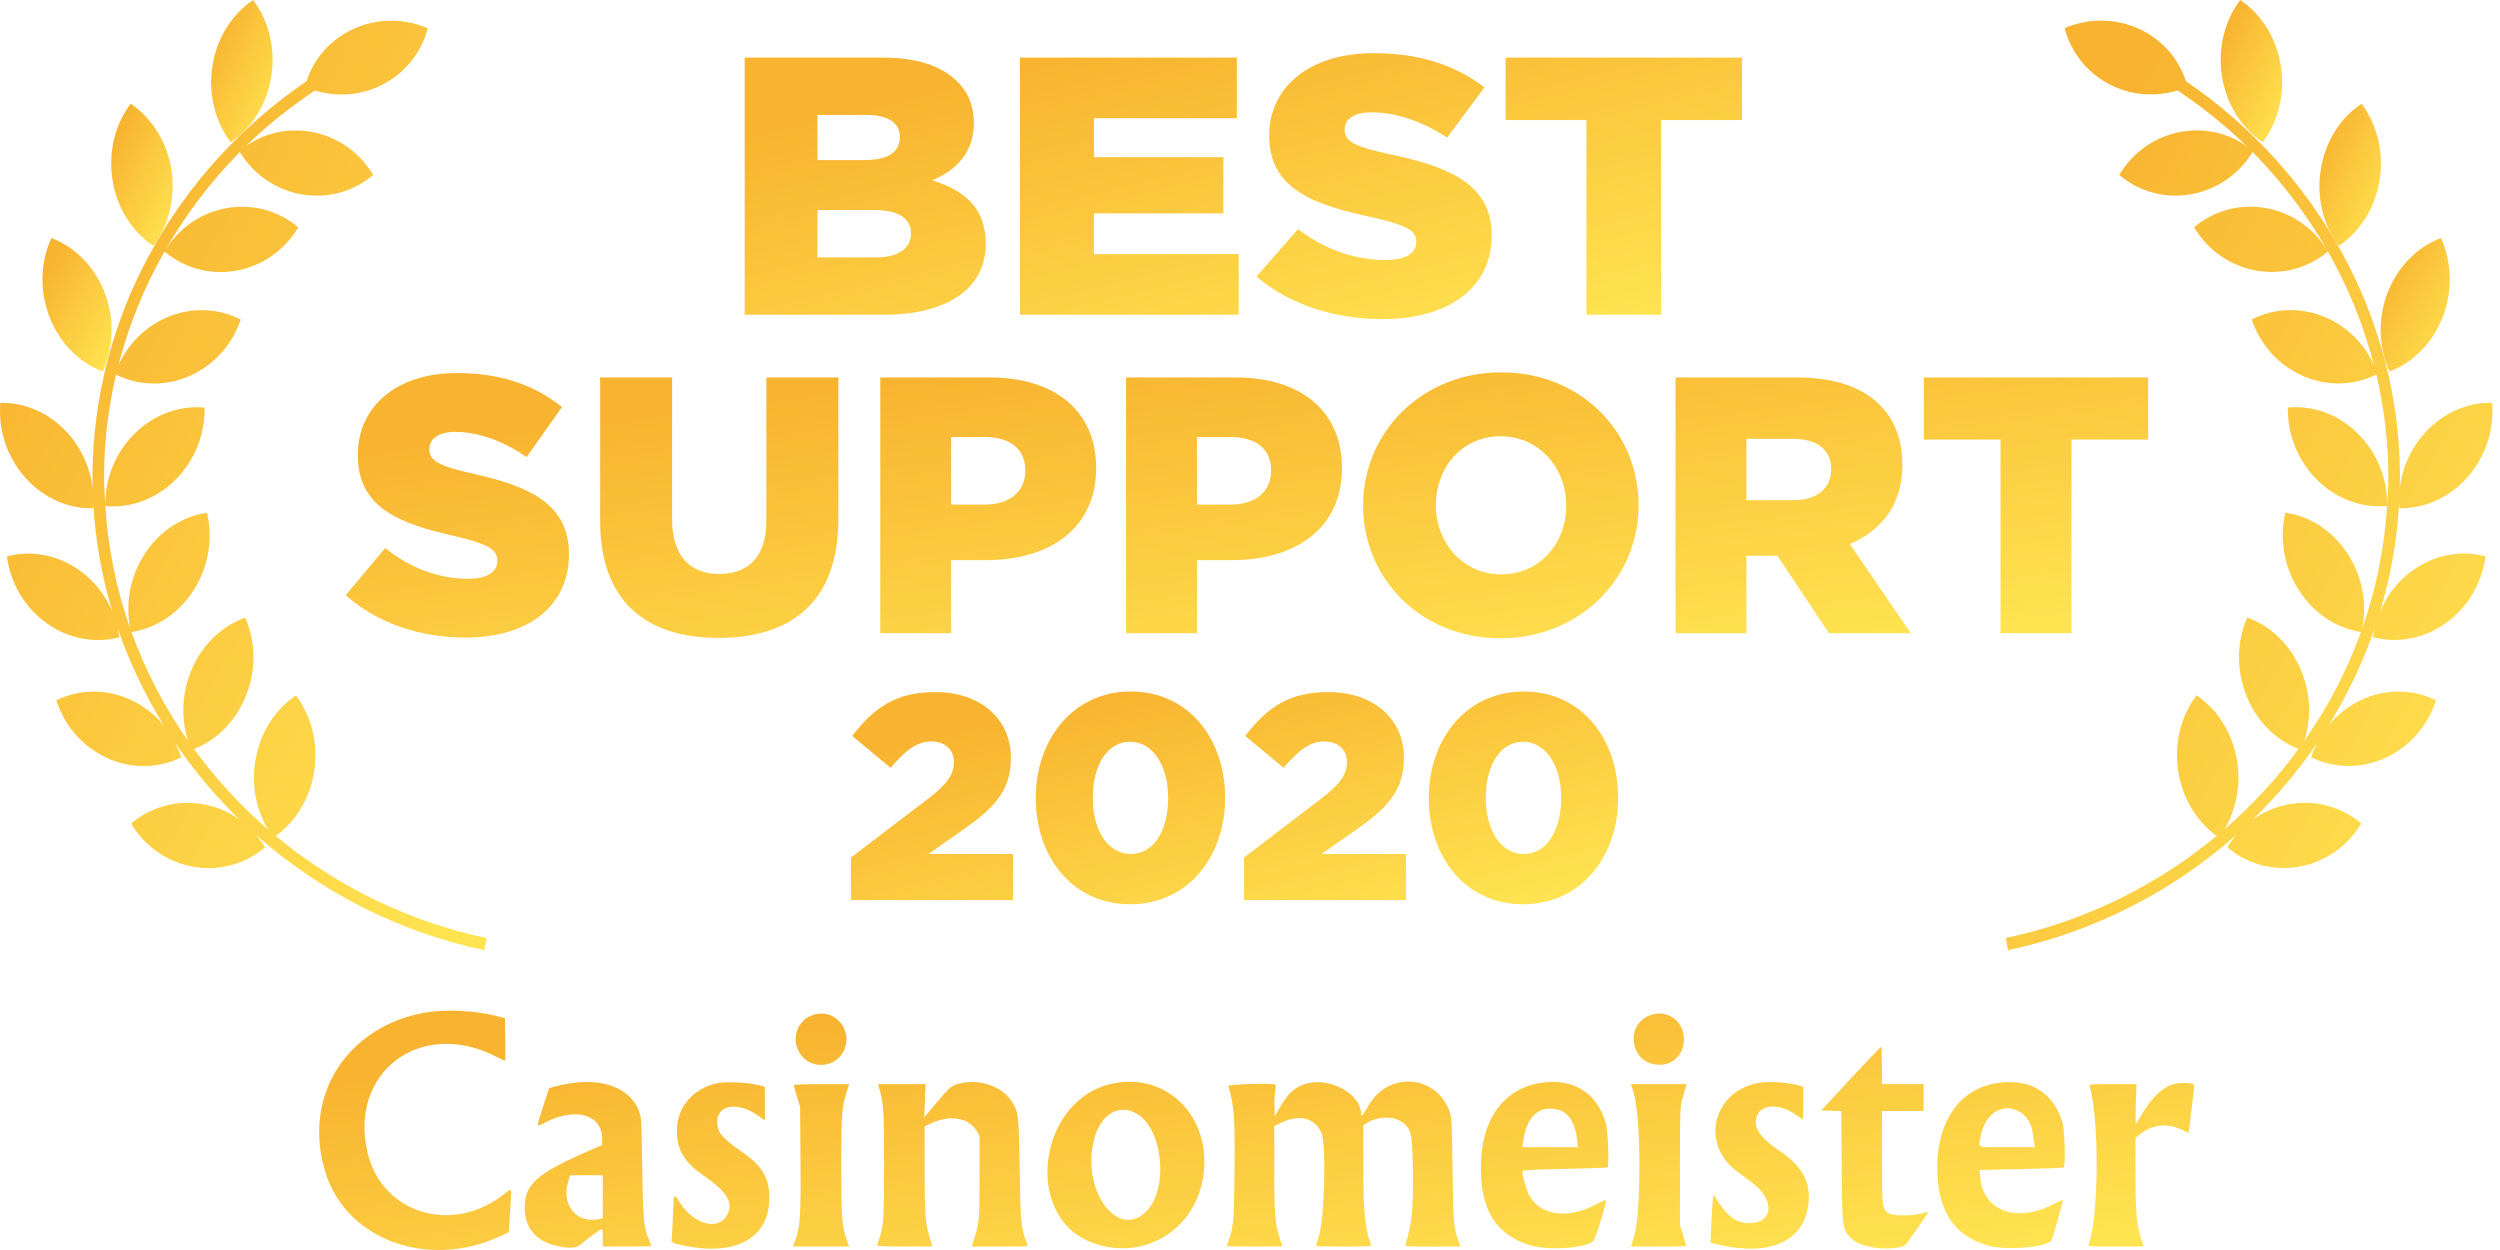
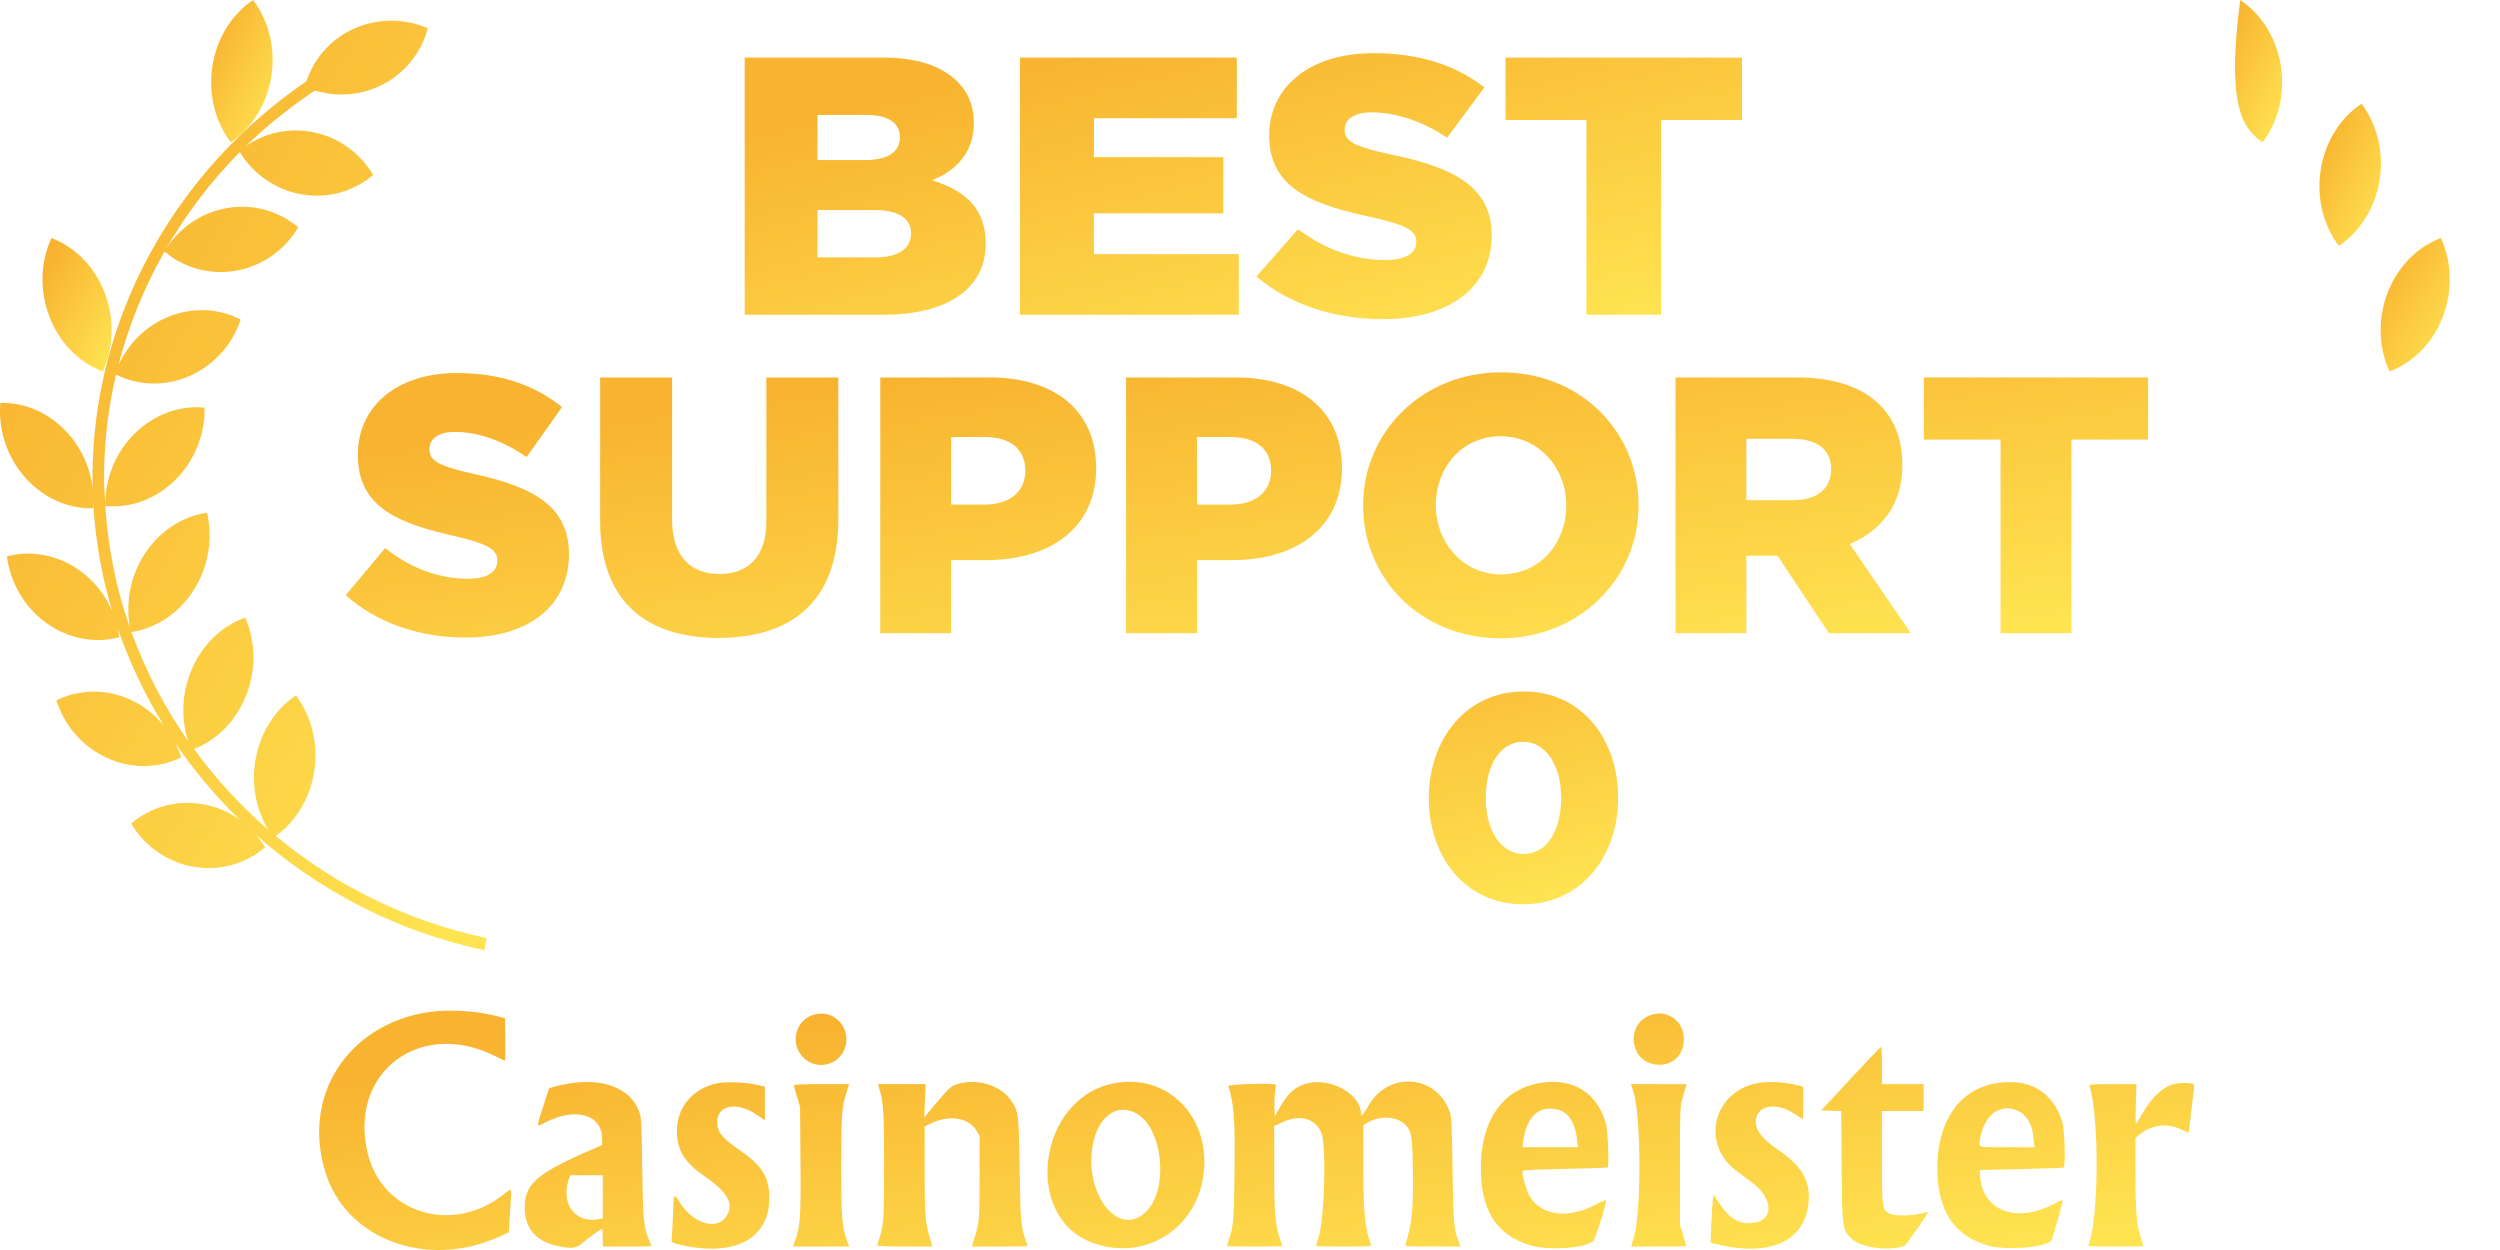
<svg xmlns="http://www.w3.org/2000/svg" width="138" height="69" viewBox="0 0 138 69" fill="none">
  <path d="M14.977 4.214C15.225 2.639 14.816 1.12 13.972 0C12.831 0.766 11.976 2.061 11.728 3.637C11.48 5.212 11.889 6.733 12.734 7.851C13.876 7.085 14.729 5.79 14.977 4.214Z" fill="url(#paint0_linear)" />
-   <path d="M8.463 13.574C9.305 12.453 9.712 10.932 9.46 9.357C9.208 7.783 8.352 6.489 7.209 5.725C6.367 6.847 5.961 8.368 6.213 9.942C6.464 11.517 7.32 12.81 8.463 13.574Z" fill="url(#paint1_linear)" />
  <path d="M5.671 20.508C6.263 19.22 6.348 17.642 5.78 16.163C5.211 14.684 4.109 13.619 2.837 13.139C2.246 14.427 2.161 16.006 2.73 17.484C3.298 18.964 4.4 20.028 5.671 20.508Z" fill="url(#paint2_linear)" />
  <path d="M26.863 51.783C22.461 50.849 18.499 48.863 15.223 46.144C16.299 45.369 17.102 44.116 17.34 42.601C17.588 41.025 17.179 39.505 16.334 38.387C15.193 39.153 14.339 40.449 14.091 42.024C13.874 43.397 14.159 44.73 14.796 45.791C13.263 44.464 11.893 42.969 10.708 41.346C11.93 40.867 12.994 39.852 13.568 38.438C14.162 36.971 14.106 35.391 13.536 34.091C12.257 34.546 11.136 35.588 10.541 37.056C10.021 38.339 10 39.709 10.382 40.902C9.084 39.044 8.03 37.022 7.255 34.888C8.582 34.687 9.852 33.891 10.689 32.58C11.532 31.257 11.756 29.693 11.428 28.303C10.089 28.495 8.805 29.295 7.961 30.618C7.16 31.875 6.924 33.347 7.185 34.684C6.423 32.533 5.964 30.264 5.814 27.932C7.158 28.06 8.576 27.584 9.676 26.494C10.775 25.404 11.321 23.932 11.292 22.5C9.947 22.371 8.527 22.848 7.428 23.938C6.338 25.017 5.795 26.471 5.813 27.892C5.78 27.383 5.745 26.875 5.745 26.36C5.745 24.421 5.975 22.517 6.406 20.678C7.609 21.278 9.069 21.359 10.439 20.765C11.833 20.162 12.835 18.992 13.288 17.642C12.075 17.015 10.587 16.924 9.195 17.528C7.97 18.058 7.046 19.027 6.534 20.173C7.101 17.963 7.962 15.853 9.081 13.887C10.135 14.777 11.566 15.206 13.045 14.939C14.528 14.672 15.747 13.763 16.466 12.549C15.411 11.657 13.978 11.225 12.495 11.491C11.048 11.752 9.857 12.625 9.132 13.794C10.259 11.831 11.639 10.015 13.238 8.393C13.963 9.579 15.168 10.466 16.631 10.726C18.115 10.99 19.547 10.555 20.601 9.658C19.88 8.447 18.659 7.541 17.176 7.277C15.857 7.043 14.581 7.362 13.573 8.064C14.733 6.929 16.018 5.915 17.378 4.998C18.534 5.339 19.811 5.297 20.98 4.738C22.348 4.085 23.267 2.897 23.611 1.558C22.317 1.001 20.791 0.982 19.424 1.636C18.172 2.233 17.319 3.287 16.916 4.487C9.731 9.385 5.105 17.488 5.105 26.36C5.105 26.564 5.112 26.765 5.118 26.968C4.993 25.89 4.549 24.828 3.782 23.956C2.755 22.788 1.369 22.209 0.019 22.239C-0.102 23.667 0.347 25.174 1.374 26.341C2.4 27.509 3.786 28.088 5.136 28.058C5.144 27.957 5.144 27.857 5.146 27.755C5.259 29.819 5.622 31.832 6.205 33.764C5.835 32.884 5.232 32.088 4.41 31.497C3.164 30.602 1.692 30.364 0.383 30.713C0.564 32.134 1.318 33.497 2.564 34.393C3.808 35.288 5.281 35.526 6.591 35.177C6.571 35.015 6.54 34.855 6.505 34.694C7.15 36.575 8.006 38.371 9.049 40.055C8.563 39.46 7.945 38.964 7.208 38.626C5.827 37.994 4.338 38.056 3.114 38.658C3.543 40.019 4.525 41.206 5.907 41.839C7.289 42.47 8.776 42.41 10.001 41.807C9.915 41.532 9.8 41.268 9.67 41.012C10.708 42.537 11.903 43.958 13.235 45.252C12.648 44.83 11.963 44.527 11.208 44.394C9.724 44.13 8.292 44.565 7.239 45.461C7.96 46.673 9.18 47.579 10.664 47.843C12.148 48.106 13.58 47.671 14.633 46.775C14.488 46.53 14.317 46.302 14.132 46.085C17.613 49.175 21.919 51.428 26.737 52.452L26.863 51.783Z" fill="url(#paint3_linear)" />
-   <path d="M124.9 7.851C125.743 6.733 126.152 5.212 125.905 3.637C125.656 2.061 124.802 0.766 123.66 0C122.816 1.12 122.407 2.639 122.655 4.214C122.903 5.79 123.758 7.085 124.9 7.851Z" fill="url(#paint4_linear)" />
+   <path d="M124.9 7.851C125.743 6.733 126.152 5.212 125.905 3.637C125.656 2.061 124.802 0.766 123.66 0C122.903 5.79 123.758 7.085 124.9 7.851Z" fill="url(#paint4_linear)" />
  <path d="M131.354 9.942C131.605 8.368 131.198 6.847 130.356 5.725C129.214 6.489 128.357 7.783 128.106 9.357C127.854 10.932 128.261 12.453 129.102 13.574C130.245 12.81 131.102 11.517 131.354 9.942Z" fill="url(#paint5_linear)" />
  <path d="M131.903 20.508C133.176 20.028 134.276 18.964 134.845 17.484C135.413 16.006 135.328 14.427 134.738 13.139C133.465 13.619 132.365 14.684 131.795 16.163C131.227 17.642 131.312 19.22 131.903 20.508Z" fill="url(#paint6_linear)" />
-   <path d="M133.171 31.493C132.349 32.084 131.748 32.88 131.376 33.76C131.96 31.828 132.324 29.814 132.435 27.751C132.439 27.853 132.438 27.953 132.447 28.054C133.795 28.084 135.182 27.505 136.209 26.337C137.236 25.17 137.684 23.663 137.563 22.235C136.213 22.205 134.828 22.784 133.801 23.952C133.034 24.824 132.59 25.886 132.464 26.964C132.469 26.761 132.478 26.56 132.478 26.356C132.478 17.484 127.85 9.381 120.665 4.483C120.263 3.283 119.409 2.229 118.158 1.632C116.79 0.977 115.264 0.996 113.97 1.553C114.314 2.893 115.233 4.081 116.601 4.734C117.771 5.293 119.047 5.335 120.204 4.994C121.564 5.911 122.849 6.925 124.008 8.06C123 7.358 121.724 7.039 120.406 7.273C118.923 7.537 117.703 8.443 116.981 9.654C118.035 10.551 119.466 10.986 120.95 10.722C122.413 10.462 123.619 9.575 124.344 8.389C125.942 10.011 127.323 11.827 128.45 13.79C127.725 12.621 126.534 11.748 125.087 11.487C123.604 11.221 122.171 11.653 121.116 12.545C121.835 13.759 123.053 14.668 124.537 14.935C126.017 15.201 127.446 14.773 128.502 13.883C129.62 15.849 130.481 17.959 131.047 20.169C130.535 19.023 129.612 18.054 128.387 17.524C126.994 16.92 125.508 17.011 124.293 17.638C124.747 18.988 125.75 20.158 127.143 20.761C128.513 21.355 129.973 21.274 131.176 20.674C131.607 22.512 131.837 24.417 131.837 26.356C131.837 26.871 131.801 27.379 131.77 27.887C131.788 26.467 131.244 25.013 130.155 23.934C129.056 22.843 127.635 22.367 126.29 22.496C126.262 23.928 126.806 25.4 127.907 26.489C129.005 27.58 130.424 28.056 131.768 27.928C131.619 30.26 131.159 32.529 130.398 34.68C130.658 33.343 130.422 31.871 129.621 30.614C128.777 29.291 127.493 28.491 126.154 28.299C125.826 29.689 126.049 31.253 126.894 32.576C127.73 33.887 129.001 34.683 130.327 34.884C129.552 37.018 128.499 39.04 127.199 40.898C127.583 39.705 127.561 38.334 127.04 37.052C126.446 35.584 125.326 34.542 124.045 34.087C123.476 35.386 123.42 36.967 124.015 38.434C124.589 39.848 125.652 40.863 126.875 41.342C125.688 42.965 124.319 44.46 122.786 45.786C123.422 44.726 123.707 43.393 123.49 42.02C123.242 40.445 122.389 39.149 121.248 38.383C120.404 39.501 119.993 41.021 120.241 42.597C120.481 44.112 121.283 45.365 122.36 46.14C119.084 48.859 115.12 50.845 110.719 51.779L110.844 52.448C115.663 51.424 119.968 49.171 123.449 46.081C123.264 46.298 123.094 46.526 122.948 46.771C124.003 47.666 125.434 48.102 126.918 47.839C128.401 47.575 129.621 46.669 130.344 45.457C129.29 44.561 127.858 44.126 126.375 44.39C125.62 44.523 124.934 44.826 124.347 45.247C125.679 43.953 126.874 42.533 127.913 41.008C127.782 41.264 127.666 41.528 127.58 41.803C128.806 42.406 130.294 42.466 131.675 41.835C133.057 41.202 134.039 40.014 134.468 38.654C133.243 38.052 131.755 37.99 130.373 38.622C129.637 38.96 129.019 39.456 128.532 40.051C129.576 38.367 130.432 36.571 131.078 34.69C131.042 34.851 131.012 35.011 130.991 35.173C132.301 35.522 133.773 35.283 135.019 34.389C136.265 33.493 137.019 32.13 137.2 30.709C135.889 30.36 134.417 30.597 133.171 31.493Z" fill="url(#paint7_linear)" />
  <path d="M41.106 17.374H48.781C52.331 17.374 54.414 15.893 54.414 13.46C54.414 11.493 53.267 10.52 51.46 9.952C52.778 9.405 53.755 8.431 53.755 6.789C53.755 5.775 53.394 5.025 52.799 4.457C51.927 3.626 50.609 3.18 48.738 3.18H41.106V17.374ZM45.124 14.21V11.595H48.271C49.653 11.595 50.29 12.102 50.29 12.872C50.29 13.744 49.568 14.21 48.313 14.21H45.124ZM45.124 8.837V6.343H47.803C49.036 6.343 49.674 6.789 49.674 7.56C49.674 8.431 48.972 8.837 47.718 8.837H45.124Z" fill="url(#paint8_linear)" />
  <path d="M56.303 17.374H68.378V14.028H60.385V11.777H67.528V8.675H60.385V6.525H68.272V3.18H56.303V17.374Z" fill="url(#paint9_linear)" />
  <path d="M76.329 17.617C79.943 17.617 82.345 15.893 82.345 12.994C82.345 10.297 80.219 9.243 76.797 8.533C74.735 8.087 74.224 7.803 74.224 7.154C74.224 6.606 74.713 6.201 75.713 6.201C77.031 6.201 78.519 6.688 79.879 7.6L81.941 4.822C80.326 3.585 78.349 2.936 75.819 2.936C72.247 2.936 70.058 4.842 70.058 7.478C70.058 10.439 72.502 11.291 75.67 11.98C77.69 12.426 78.179 12.751 78.179 13.339C78.179 13.988 77.583 14.352 76.478 14.352C74.756 14.352 73.119 13.764 71.652 12.649L69.356 15.265C71.184 16.826 73.693 17.617 76.329 17.617Z" fill="url(#paint10_linear)" />
  <path d="M87.571 17.374H91.695V6.627H96.16V3.18H83.107V6.627H87.571V17.374Z" fill="url(#paint11_linear)" />
  <path d="M25.7 35.194C29.128 35.194 31.407 33.48 31.407 30.596C31.407 27.914 29.39 26.865 26.143 26.159C24.187 25.716 23.703 25.433 23.703 24.788C23.703 24.244 24.167 23.84 25.115 23.84C26.365 23.84 27.777 24.324 29.067 25.232L31.023 22.469C29.491 21.239 27.615 20.593 25.216 20.593C21.828 20.593 19.751 22.489 19.751 25.111C19.751 28.055 22.07 28.902 25.075 29.588C26.99 30.031 27.454 30.354 27.454 30.939C27.454 31.584 26.889 31.947 25.841 31.947C24.207 31.947 22.655 31.362 21.263 30.253L19.085 32.855C20.82 34.407 23.199 35.194 25.7 35.194Z" fill="url(#paint12_linear)" />
  <path d="M39.661 35.214C43.675 35.214 46.276 33.217 46.276 28.66V20.835H42.303V28.781C42.303 30.757 41.275 31.685 39.702 31.685C38.129 31.685 37.1 30.717 37.1 28.68V20.835H33.128V28.761C33.128 33.177 35.648 35.214 39.661 35.214Z" fill="url(#paint13_linear)" />
  <path d="M48.591 34.952H52.503V30.919H54.439C57.948 30.919 60.509 29.164 60.509 25.837C60.509 22.671 58.21 20.835 54.641 20.835H48.591V34.952ZM52.503 27.853V24.123H54.339C55.75 24.123 56.597 24.768 56.597 25.978C56.597 27.127 55.75 27.853 54.359 27.853H52.503Z" fill="url(#paint14_linear)" />
  <path d="M62.16 34.952H66.072V30.919H68.008C71.517 30.919 74.078 29.164 74.078 25.837C74.078 22.671 71.779 20.835 68.21 20.835H62.16V34.952ZM66.072 27.853V24.123H67.907C69.319 24.123 70.166 24.768 70.166 25.978C70.166 27.127 69.319 27.853 67.927 27.853H66.072Z" fill="url(#paint15_linear)" />
  <path d="M82.827 35.234C87.183 35.234 90.45 31.947 90.45 27.894C90.45 23.8 87.223 20.553 82.867 20.553C78.512 20.553 75.245 23.84 75.245 27.894C75.245 31.987 78.471 35.234 82.827 35.234ZM82.867 31.705C80.73 31.705 79.258 29.93 79.258 27.894C79.258 25.817 80.689 24.082 82.827 24.082C84.985 24.082 86.457 25.857 86.457 27.894C86.457 29.971 85.025 31.705 82.867 31.705Z" fill="url(#paint16_linear)" />
  <path d="M92.488 34.952H96.4V30.677H98.114L100.957 34.952H105.475L102.107 30.031C103.861 29.285 105.011 27.853 105.011 25.695C105.011 24.264 104.587 23.175 103.761 22.348C102.813 21.4 101.32 20.835 99.163 20.835H92.488V34.952ZM96.4 27.611V24.223H98.961C100.272 24.223 101.078 24.788 101.078 25.897C101.078 26.966 100.312 27.611 98.981 27.611H96.4Z" fill="url(#paint17_linear)" />
  <path d="M110.43 34.952H114.343V24.264H118.577V20.835H106.196V24.264H110.43V34.952Z" fill="url(#paint18_linear)" />
-   <path d="M46.979 49.689H55.916V47.14H51.254L53.19 45.785C54.884 44.591 55.803 43.639 55.803 41.832C55.803 39.671 54.109 38.203 51.641 38.203C49.447 38.203 48.253 39.057 47.043 40.622L49.157 42.381C50.044 41.364 50.641 40.929 51.399 40.929C52.157 40.929 52.657 41.364 52.657 42.074C52.657 42.752 52.27 43.3 51.206 44.107L46.979 47.334V49.689Z" fill="url(#paint19_linear)" />
-   <path d="M62.386 49.915C65.612 49.915 67.629 47.237 67.629 44.043C67.629 40.816 65.629 38.17 62.418 38.17C59.208 38.17 57.175 40.848 57.175 44.043C57.175 47.269 59.159 49.915 62.386 49.915ZM62.418 47.14C61.16 47.14 60.321 45.849 60.321 44.043C60.321 42.203 61.144 40.945 62.386 40.945C63.628 40.945 64.483 42.252 64.483 44.043C64.483 45.866 63.677 47.14 62.418 47.14Z" fill="url(#paint20_linear)" />
-   <path d="M68.673 49.689H77.611V47.14H72.948L74.884 45.785C76.578 44.591 77.498 43.639 77.498 41.832C77.498 39.671 75.804 38.203 73.335 38.203C71.141 38.203 69.948 39.057 68.737 40.622L70.851 42.381C71.738 41.364 72.335 40.929 73.093 40.929C73.852 40.929 74.352 41.364 74.352 42.074C74.352 42.752 73.965 43.3 72.9 44.107L68.673 47.334V49.689Z" fill="url(#paint21_linear)" />
  <path d="M84.08 49.915C87.307 49.915 89.323 47.237 89.323 44.043C89.323 40.816 87.323 38.17 84.112 38.17C80.902 38.17 78.869 40.848 78.869 44.043C78.869 47.269 80.854 49.915 84.08 49.915ZM84.112 47.14C82.854 47.14 82.015 45.849 82.015 44.043C82.015 42.203 82.838 40.945 84.08 40.945C85.322 40.945 86.177 42.252 86.177 44.043C86.177 45.866 85.371 47.14 84.112 47.14Z" fill="url(#paint22_linear)" />
  <path fill-rule="evenodd" clip-rule="evenodd" d="M23.593 55.876C19.132 56.593 16.632 60.561 17.984 64.778C19.163 68.455 23.637 70.07 27.598 68.248L28.087 68.023L28.125 67.4C28.146 67.058 28.178 66.524 28.197 66.213C28.236 65.558 28.254 65.572 27.828 65.913C25.009 68.162 21.12 67.009 20.303 63.681C19.209 59.225 23.171 56.2 27.346 58.304C27.617 58.441 27.855 58.553 27.875 58.553C27.894 58.553 27.901 58.025 27.892 57.38L27.875 56.207L27.427 56.089C26.289 55.79 24.683 55.701 23.593 55.876ZM44.962 55.998C43.746 56.325 43.539 57.951 44.631 58.598C45.306 58.998 46.215 58.734 46.563 58.037C47.122 56.92 46.148 55.679 44.962 55.998ZM91.228 55.997C89.633 56.43 89.932 58.765 91.584 58.776C93.304 58.787 93.451 56.204 91.743 55.95C91.62 55.932 91.388 55.953 91.228 55.997ZM102.159 59.543L100.53 61.295L101.084 61.313L101.639 61.332L101.661 64.377C101.686 67.868 101.69 67.889 102.251 68.412C102.752 68.879 104.337 69.076 105.127 68.77C105.22 68.734 106.463 66.94 106.423 66.899C106.415 66.891 106.25 66.929 106.057 66.982C105.541 67.125 104.544 67.13 104.292 66.99C103.892 66.769 103.884 66.71 103.884 63.881V61.327H105.035H106.185V60.585V59.843H105.035H103.884V58.811C103.884 58.243 103.863 57.782 103.837 57.785C103.81 57.788 103.055 58.579 102.159 59.543ZM31.389 59.812C31.108 59.859 30.749 59.936 30.592 59.985L30.306 60.074L29.976 61.103C29.588 62.315 29.572 62.224 30.128 61.943C31.769 61.112 33.217 61.521 33.236 62.821L33.242 63.205L32.593 63.487C29.626 64.773 28.958 65.361 28.964 66.681C28.969 67.804 29.594 68.529 30.774 68.781C31.501 68.937 31.805 68.909 32.097 68.659C32.466 68.342 33.152 67.842 33.217 67.842C33.248 67.842 33.274 68.06 33.274 68.326V68.81H34.616C35.354 68.81 35.958 68.797 35.958 68.783C35.958 68.768 35.902 68.623 35.833 68.462C35.535 67.76 35.493 67.316 35.45 64.423C35.411 61.777 35.404 61.669 35.265 61.314C34.775 60.066 33.299 59.495 31.389 59.812ZM39.664 59.783C38.301 60.028 37.362 61.098 37.365 62.406C37.367 63.497 37.767 64.154 38.912 64.946C40.173 65.818 40.519 66.442 40.114 67.113C39.601 67.963 38.256 67.562 37.491 66.332C37.186 65.842 37.194 65.824 37.144 67.149C37.12 67.796 37.086 68.377 37.068 68.439C37.029 68.577 37.203 68.651 37.873 68.782C40.773 69.347 42.567 68.238 42.464 65.942C42.419 64.928 42.007 64.304 40.863 63.513C39.844 62.808 39.59 62.492 39.59 61.929C39.59 60.984 40.706 60.795 41.802 61.553L42.22 61.842V60.913V59.983L41.774 59.88C41.211 59.751 40.124 59.701 39.664 59.783ZM53.083 59.781C52.558 59.892 52.44 59.984 51.725 60.837L51.018 61.68L51.056 60.762L51.095 59.843H49.782H48.468L48.51 59.989C48.778 60.9 48.8 61.223 48.801 64.274C48.802 67.358 48.781 67.668 48.518 68.415C48.464 68.57 48.419 68.722 48.419 68.753C48.419 68.784 49.106 68.81 49.945 68.81H51.472L51.321 68.317C51.078 67.52 51.039 66.994 51.039 64.523V62.181L51.406 62.005C52.432 61.514 53.498 61.699 53.919 62.441L54.074 62.714L54.07 65.036C54.065 67.539 54.08 67.397 53.688 68.665L53.644 68.81H55.185C56.032 68.81 56.726 68.799 56.726 68.786C56.726 68.772 56.68 68.635 56.625 68.479C56.355 67.723 56.331 67.434 56.284 64.52C56.234 61.374 56.229 61.335 55.765 60.689C55.242 59.96 54.087 59.569 53.083 59.781ZM61.422 59.811C57.322 60.664 56.446 67.102 60.23 68.572C63.048 69.667 65.97 67.953 66.421 64.939C66.906 61.694 64.456 59.18 61.422 59.811ZM72.262 59.78C71.57 59.927 71.132 60.289 70.665 61.101L70.368 61.617L70.35 61.128C70.34 60.858 70.357 60.474 70.388 60.274C70.419 60.073 70.43 59.895 70.412 59.876C70.306 59.769 67.773 59.846 67.806 59.956C68.127 61.017 68.181 61.787 68.145 64.78C68.113 67.434 68.09 67.703 67.816 68.479C67.761 68.635 67.717 68.772 67.717 68.786C67.717 68.799 68.407 68.81 69.25 68.81C70.094 68.81 70.784 68.8 70.784 68.787C70.784 68.775 70.725 68.594 70.654 68.384C70.388 67.606 70.337 66.98 70.337 64.5L70.337 62.159L70.752 61.962C71.736 61.498 72.577 61.712 72.937 62.52C73.224 63.164 73.118 67.26 72.789 68.279C72.705 68.538 72.637 68.763 72.637 68.779C72.637 68.796 73.33 68.81 74.177 68.81C75.618 68.81 75.715 68.802 75.675 68.697C75.341 67.825 75.257 66.946 75.257 64.35V62.112L75.465 61.985C76.177 61.551 77.137 61.609 77.603 62.113C77.915 62.45 77.96 62.727 77.99 64.488C78.027 66.695 77.942 67.57 77.579 68.697C77.545 68.802 77.644 68.81 79.082 68.81H80.621L80.554 68.632C80.245 67.822 80.226 67.612 80.181 64.585C80.144 62.018 80.126 61.645 80.024 61.364C79.28 59.308 76.644 59.111 75.542 61.03C75.225 61.582 75.129 61.685 75.129 61.472C75.129 60.445 73.54 59.508 72.262 59.78ZM85.003 59.783C82.941 60.131 81.744 61.848 81.744 64.456C81.744 66.78 82.546 68.094 84.339 68.703C85.323 69.036 87.321 68.941 87.933 68.53C88.053 68.45 88.718 66.315 88.645 66.242C88.63 66.226 88.365 66.345 88.056 66.506C86.525 67.303 85.061 67.103 84.425 66.007C84.26 65.723 83.989 64.77 84.037 64.643C84.056 64.592 84.76 64.556 86.386 64.523C87.663 64.497 88.722 64.461 88.74 64.444C88.83 64.355 88.76 62.435 88.652 62.042C88.181 60.317 86.823 59.476 85.003 59.783ZM97.207 59.759C94.62 60.105 93.794 63.096 95.859 64.641C96.073 64.801 96.462 65.092 96.723 65.288C97.995 66.239 97.898 67.521 96.554 67.519C95.873 67.518 95.377 67.17 94.826 66.306L94.591 65.939L94.55 66.229C94.527 66.389 94.489 66.989 94.465 67.562L94.421 68.604L94.886 68.711C97.665 69.349 99.503 68.556 99.807 66.587C100.002 65.316 99.54 64.42 98.229 63.526C97.302 62.895 96.919 62.427 96.919 61.926C96.921 61.016 98.035 60.792 99.071 61.493C99.303 61.65 99.503 61.778 99.516 61.778C99.529 61.778 99.539 61.376 99.539 60.884V59.989L99.268 59.915C98.658 59.75 97.776 59.683 97.207 59.759ZM110.101 59.81C108.136 60.17 106.937 61.93 106.937 64.456C106.937 66.812 107.848 68.213 109.734 68.755C110.691 69.031 112.852 68.871 113.228 68.498C113.289 68.437 113.908 66.229 113.863 66.229C113.844 66.229 113.568 66.359 113.25 66.518C111.203 67.537 109.383 66.776 109.297 64.865L109.284 64.585L111.552 64.533C112.8 64.504 113.86 64.468 113.908 64.452C114.032 64.409 113.972 62.322 113.834 61.901C113.282 60.215 111.953 59.471 110.101 59.81ZM119.816 59.895C119.259 60.124 118.715 60.68 118.22 61.527C118.073 61.778 117.933 62.002 117.907 62.026C117.882 62.049 117.877 61.568 117.897 60.956L117.933 59.843H116.623C115.406 59.843 115.317 59.851 115.348 59.956C115.891 61.749 115.854 67.274 115.29 68.697C115.248 68.802 115.344 68.81 116.786 68.81C117.633 68.81 118.326 68.8 118.326 68.787C118.326 68.775 118.267 68.594 118.195 68.384C117.946 67.659 117.879 66.905 117.879 64.8L117.879 62.822L118.086 62.645C118.739 62.088 119.615 61.97 120.382 62.337L120.809 62.541L120.843 62.305C120.862 62.175 120.922 61.677 120.977 61.198C121.031 60.719 121.089 60.221 121.106 60.093C121.133 59.891 121.117 59.853 120.993 59.819C120.72 59.745 120.082 59.786 119.816 59.895ZM43.818 59.907C43.818 59.942 43.896 60.225 43.991 60.536L44.164 61.101L44.187 64.048C44.211 67.186 44.174 67.725 43.888 68.486L43.766 68.81H45.32H46.874L46.75 68.471C46.477 67.724 46.438 67.2 46.438 64.334C46.439 61.508 46.465 61.136 46.721 60.323L46.872 59.843H45.345C44.385 59.843 43.818 59.867 43.818 59.907ZM90.183 60.336C90.598 61.695 90.601 66.998 90.188 68.313L90.031 68.81H91.558C92.398 68.81 93.085 68.796 93.085 68.778C93.085 68.761 93.006 68.493 92.91 68.182L92.734 67.616V64.359C92.734 61.187 92.738 61.089 92.875 60.617C92.953 60.351 93.035 60.068 93.058 59.989L93.1 59.843H91.566H90.032L90.183 60.336ZM86.076 61.276C86.605 61.436 86.965 62.037 87.053 62.904L87.096 63.327H85.564H84.032L84.092 62.923C84.296 61.565 85.026 60.958 86.076 61.276ZM111.393 61.32C111.847 61.531 112.157 62.03 112.227 62.66C112.246 62.831 112.274 63.052 112.289 63.149L112.316 63.327H110.784C109.036 63.327 109.192 63.398 109.344 62.672C109.596 61.474 110.476 60.893 111.393 61.32ZM62.759 61.482C64.231 62.353 64.518 65.717 63.223 66.922C61.623 68.41 59.674 65.619 60.396 62.875C60.759 61.498 61.774 60.899 62.759 61.482ZM33.274 66.063V67.251L33.084 67.293C31.765 67.586 30.902 66.415 31.42 65.039L31.482 64.875H32.378H33.274V66.063Z" fill="url(#paint23_linear)" />
  <defs>
    <linearGradient id="paint0_linear" x1="12.335" y1="1.032" x2="16.93" y2="3.258" gradientUnits="userSpaceOnUse">
      <stop stop-color="#F8B430" />
      <stop offset="1" stop-color="#FFE452" />
    </linearGradient>
    <linearGradient id="paint1_linear" x1="6.818" y1="6.756" x2="11.415" y2="8.986" gradientUnits="userSpaceOnUse">
      <stop stop-color="#F8B430" />
      <stop offset="1" stop-color="#FFE452" />
    </linearGradient>
    <linearGradient id="paint2_linear" x1="3.109" y1="14.108" x2="7.884" y2="16.881" gradientUnits="userSpaceOnUse">
      <stop stop-color="#F8B430" />
      <stop offset="1" stop-color="#FFE452" />
    </linearGradient>
    <linearGradient id="paint3_linear" x1="5.373" y1="7.886" x2="38.79" y2="27.496" gradientUnits="userSpaceOnUse">
      <stop stop-color="#F8B430" />
      <stop offset="1" stop-color="#FFE452" />
    </linearGradient>
    <linearGradient id="paint4_linear" x1="123.262" y1="1.032" x2="127.858" y2="3.258" gradientUnits="userSpaceOnUse">
      <stop stop-color="#F8B430" />
      <stop offset="1" stop-color="#FFE452" />
    </linearGradient>
    <linearGradient id="paint5_linear" x1="128.711" y1="6.756" x2="133.308" y2="8.986" gradientUnits="userSpaceOnUse">
      <stop stop-color="#F8B430" />
      <stop offset="1" stop-color="#FFE452" />
    </linearGradient>
    <linearGradient id="paint6_linear" x1="132.175" y1="14.108" x2="136.95" y2="16.88" gradientUnits="userSpaceOnUse">
      <stop stop-color="#F8B430" />
      <stop offset="1" stop-color="#FFE452" />
    </linearGradient>
    <linearGradient id="paint7_linear" x1="116.092" y1="7.882" x2="149.509" y2="27.492" gradientUnits="userSpaceOnUse">
      <stop stop-color="#F8B430" />
      <stop offset="1" stop-color="#FFE452" />
    </linearGradient>
    <linearGradient id="paint8_linear" x1="52.117" y1="4.866" x2="57.049" y2="25.597" gradientUnits="userSpaceOnUse">
      <stop stop-color="#F8B430" />
      <stop offset="1" stop-color="#FFE452" />
    </linearGradient>
    <linearGradient id="paint9_linear" x1="52.117" y1="4.866" x2="57.049" y2="25.597" gradientUnits="userSpaceOnUse">
      <stop stop-color="#F8B430" />
      <stop offset="1" stop-color="#FFE452" />
    </linearGradient>
    <linearGradient id="paint10_linear" x1="52.117" y1="4.866" x2="57.049" y2="25.597" gradientUnits="userSpaceOnUse">
      <stop stop-color="#F8B430" />
      <stop offset="1" stop-color="#FFE452" />
    </linearGradient>
    <linearGradient id="paint11_linear" x1="52.117" y1="4.866" x2="57.049" y2="25.597" gradientUnits="userSpaceOnUse">
      <stop stop-color="#F8B430" />
      <stop offset="1" stop-color="#FFE452" />
    </linearGradient>
    <linearGradient id="paint12_linear" x1="38.984" y1="22.483" x2="41.818" y2="44.014" gradientUnits="userSpaceOnUse">
      <stop stop-color="#F8B430" />
      <stop offset="1" stop-color="#FFE452" />
    </linearGradient>
    <linearGradient id="paint13_linear" x1="38.984" y1="22.483" x2="41.818" y2="44.014" gradientUnits="userSpaceOnUse">
      <stop stop-color="#F8B430" />
      <stop offset="1" stop-color="#FFE452" />
    </linearGradient>
    <linearGradient id="paint14_linear" x1="38.984" y1="22.483" x2="41.818" y2="44.014" gradientUnits="userSpaceOnUse">
      <stop stop-color="#F8B430" />
      <stop offset="1" stop-color="#FFE452" />
    </linearGradient>
    <linearGradient id="paint15_linear" x1="38.984" y1="22.483" x2="41.818" y2="44.014" gradientUnits="userSpaceOnUse">
      <stop stop-color="#F8B430" />
      <stop offset="1" stop-color="#FFE452" />
    </linearGradient>
    <linearGradient id="paint16_linear" x1="38.984" y1="22.483" x2="41.818" y2="44.014" gradientUnits="userSpaceOnUse">
      <stop stop-color="#F8B430" />
      <stop offset="1" stop-color="#FFE452" />
    </linearGradient>
    <linearGradient id="paint17_linear" x1="38.984" y1="22.483" x2="41.818" y2="44.014" gradientUnits="userSpaceOnUse">
      <stop stop-color="#F8B430" />
      <stop offset="1" stop-color="#FFE452" />
    </linearGradient>
    <linearGradient id="paint18_linear" x1="38.984" y1="22.483" x2="41.818" y2="44.014" gradientUnits="userSpaceOnUse">
      <stop stop-color="#F8B430" />
      <stop offset="1" stop-color="#FFE452" />
    </linearGradient>
    <linearGradient id="paint19_linear" x1="55.448" y1="39.714" x2="59.534" y2="56.226" gradientUnits="userSpaceOnUse">
      <stop stop-color="#F8B430" />
      <stop offset="1" stop-color="#FFE452" />
    </linearGradient>
    <linearGradient id="paint20_linear" x1="55.448" y1="39.714" x2="59.534" y2="56.226" gradientUnits="userSpaceOnUse">
      <stop stop-color="#F8B430" />
      <stop offset="1" stop-color="#FFE452" />
    </linearGradient>
    <linearGradient id="paint21_linear" x1="55.448" y1="39.714" x2="59.534" y2="56.226" gradientUnits="userSpaceOnUse">
      <stop stop-color="#F8B430" />
      <stop offset="1" stop-color="#FFE452" />
    </linearGradient>
    <linearGradient id="paint22_linear" x1="55.448" y1="39.714" x2="59.534" y2="56.226" gradientUnits="userSpaceOnUse">
      <stop stop-color="#F8B430" />
      <stop offset="1" stop-color="#FFE452" />
    </linearGradient>
    <linearGradient id="paint23_linear" x1="38.317" y1="57.524" x2="40.534" y2="76.986" gradientUnits="userSpaceOnUse">
      <stop stop-color="#F8B430" />
      <stop offset="1" stop-color="#FFE452" />
    </linearGradient>
  </defs>
</svg>